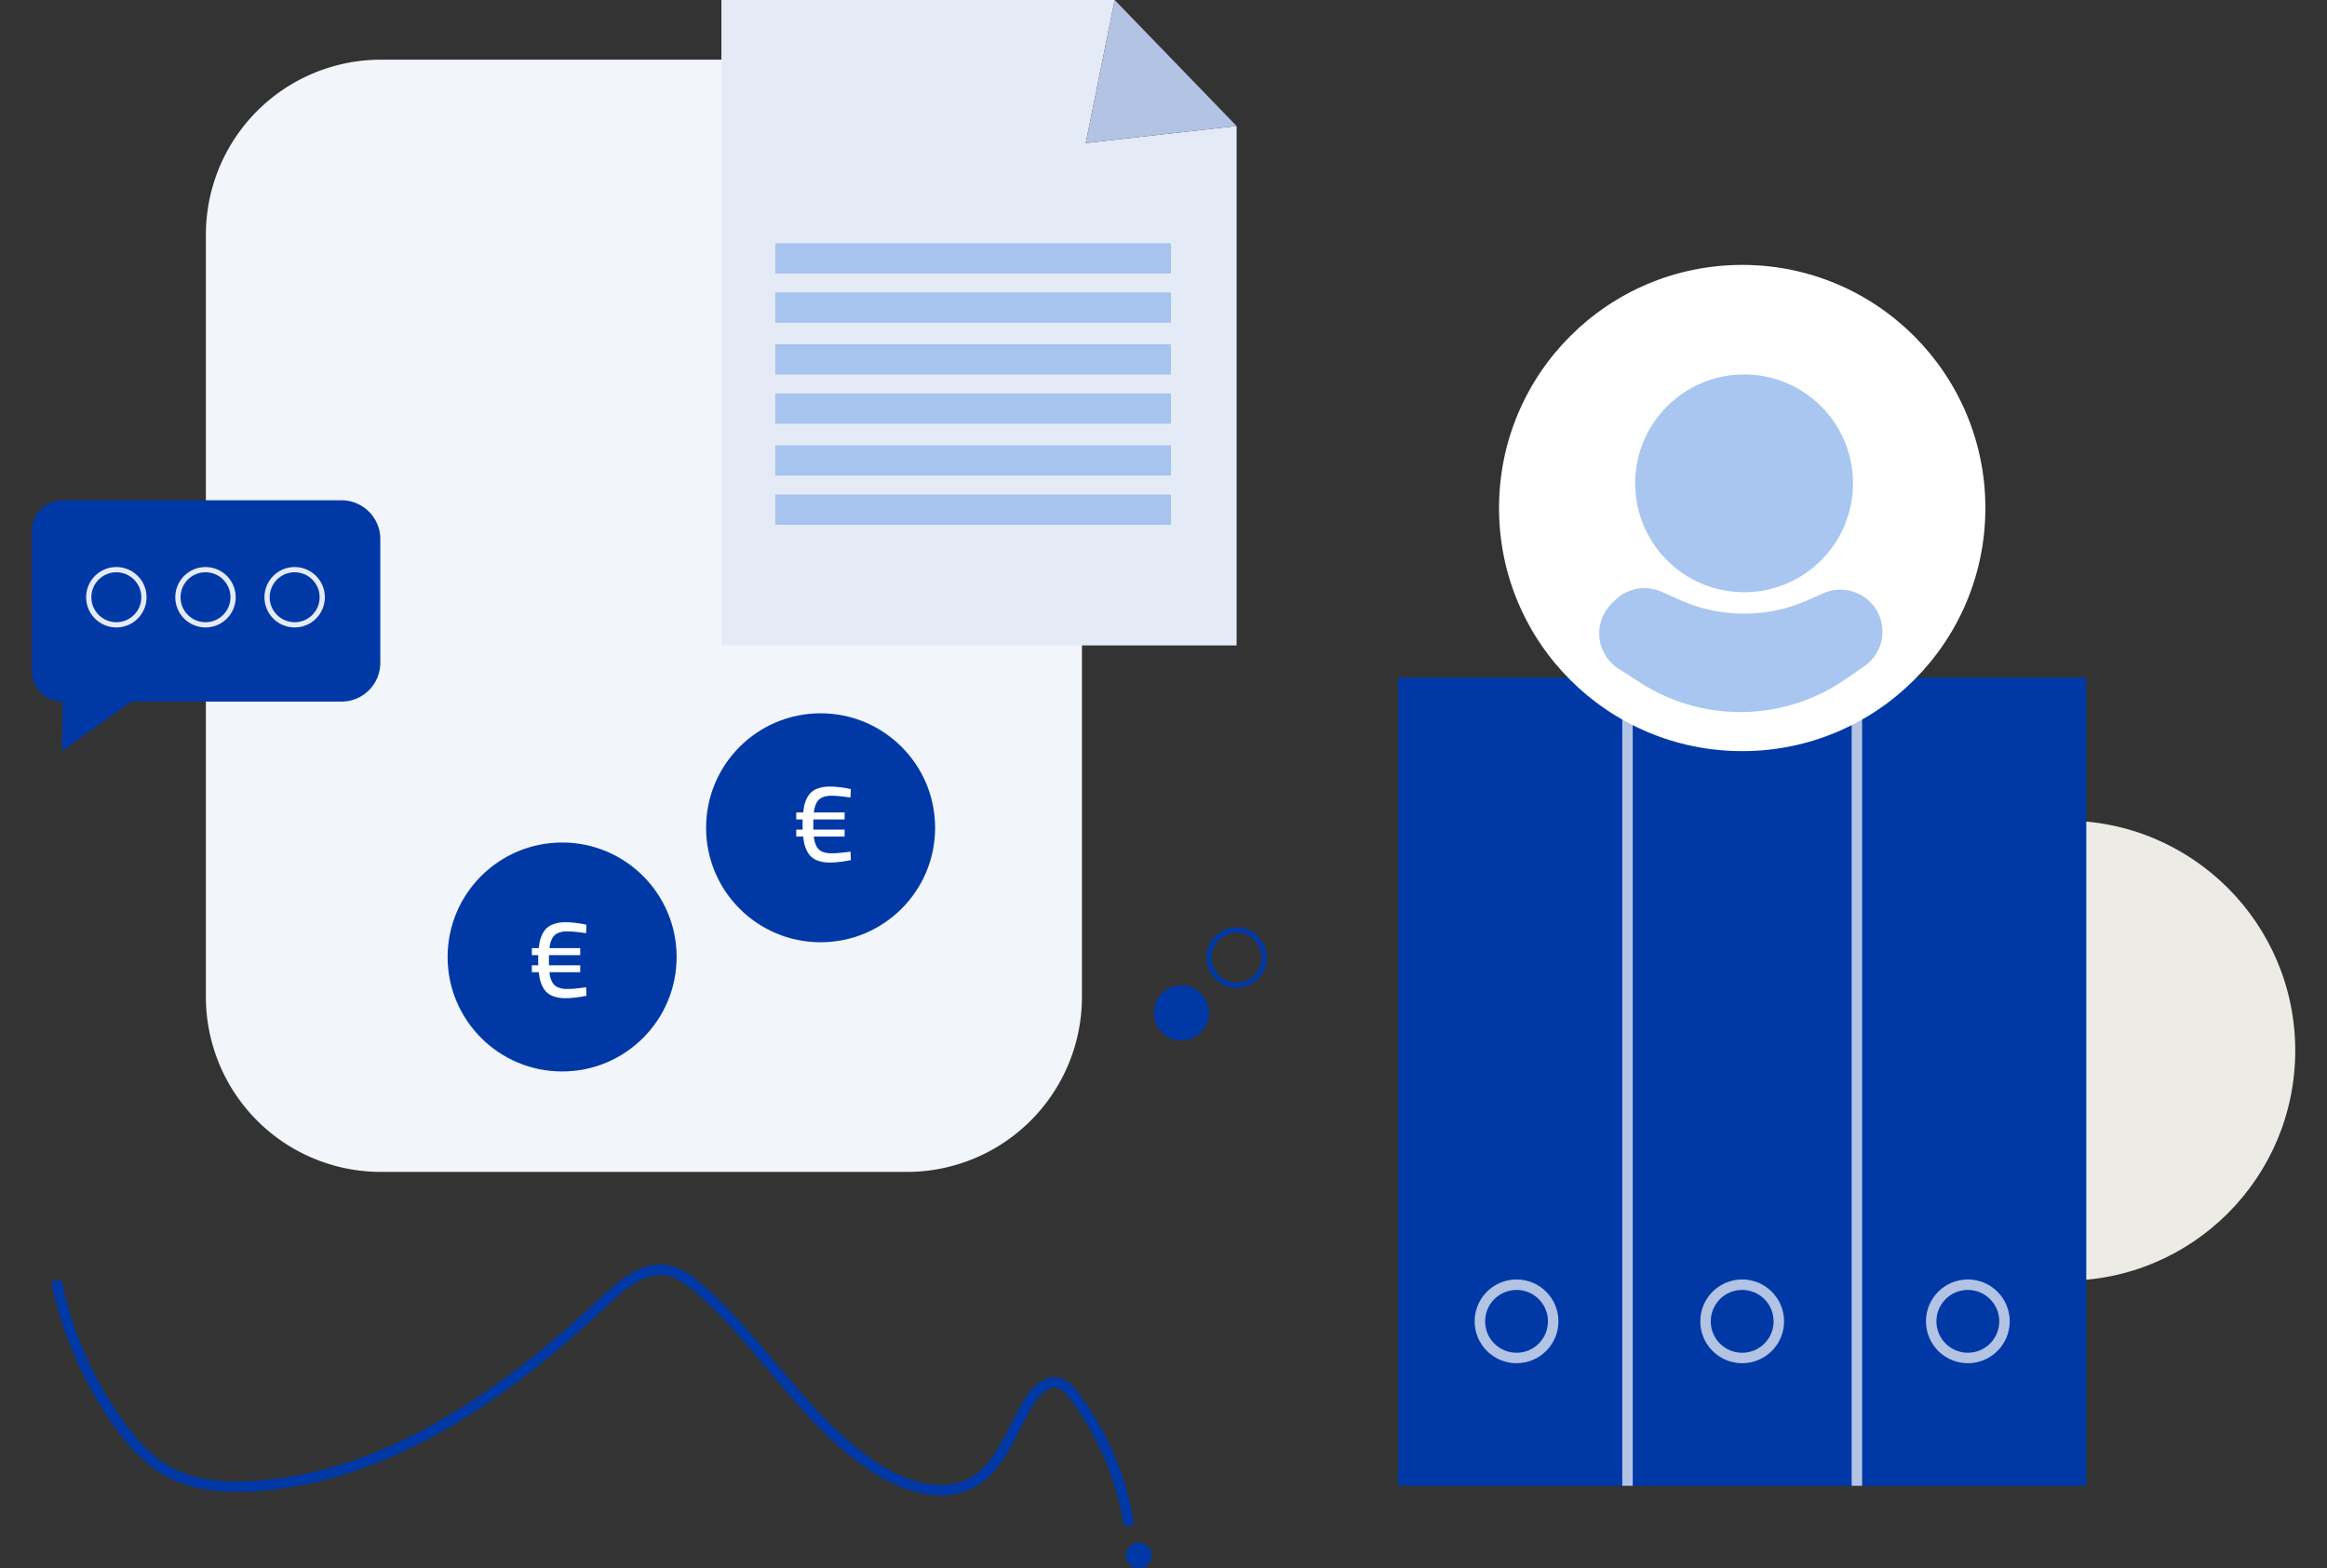
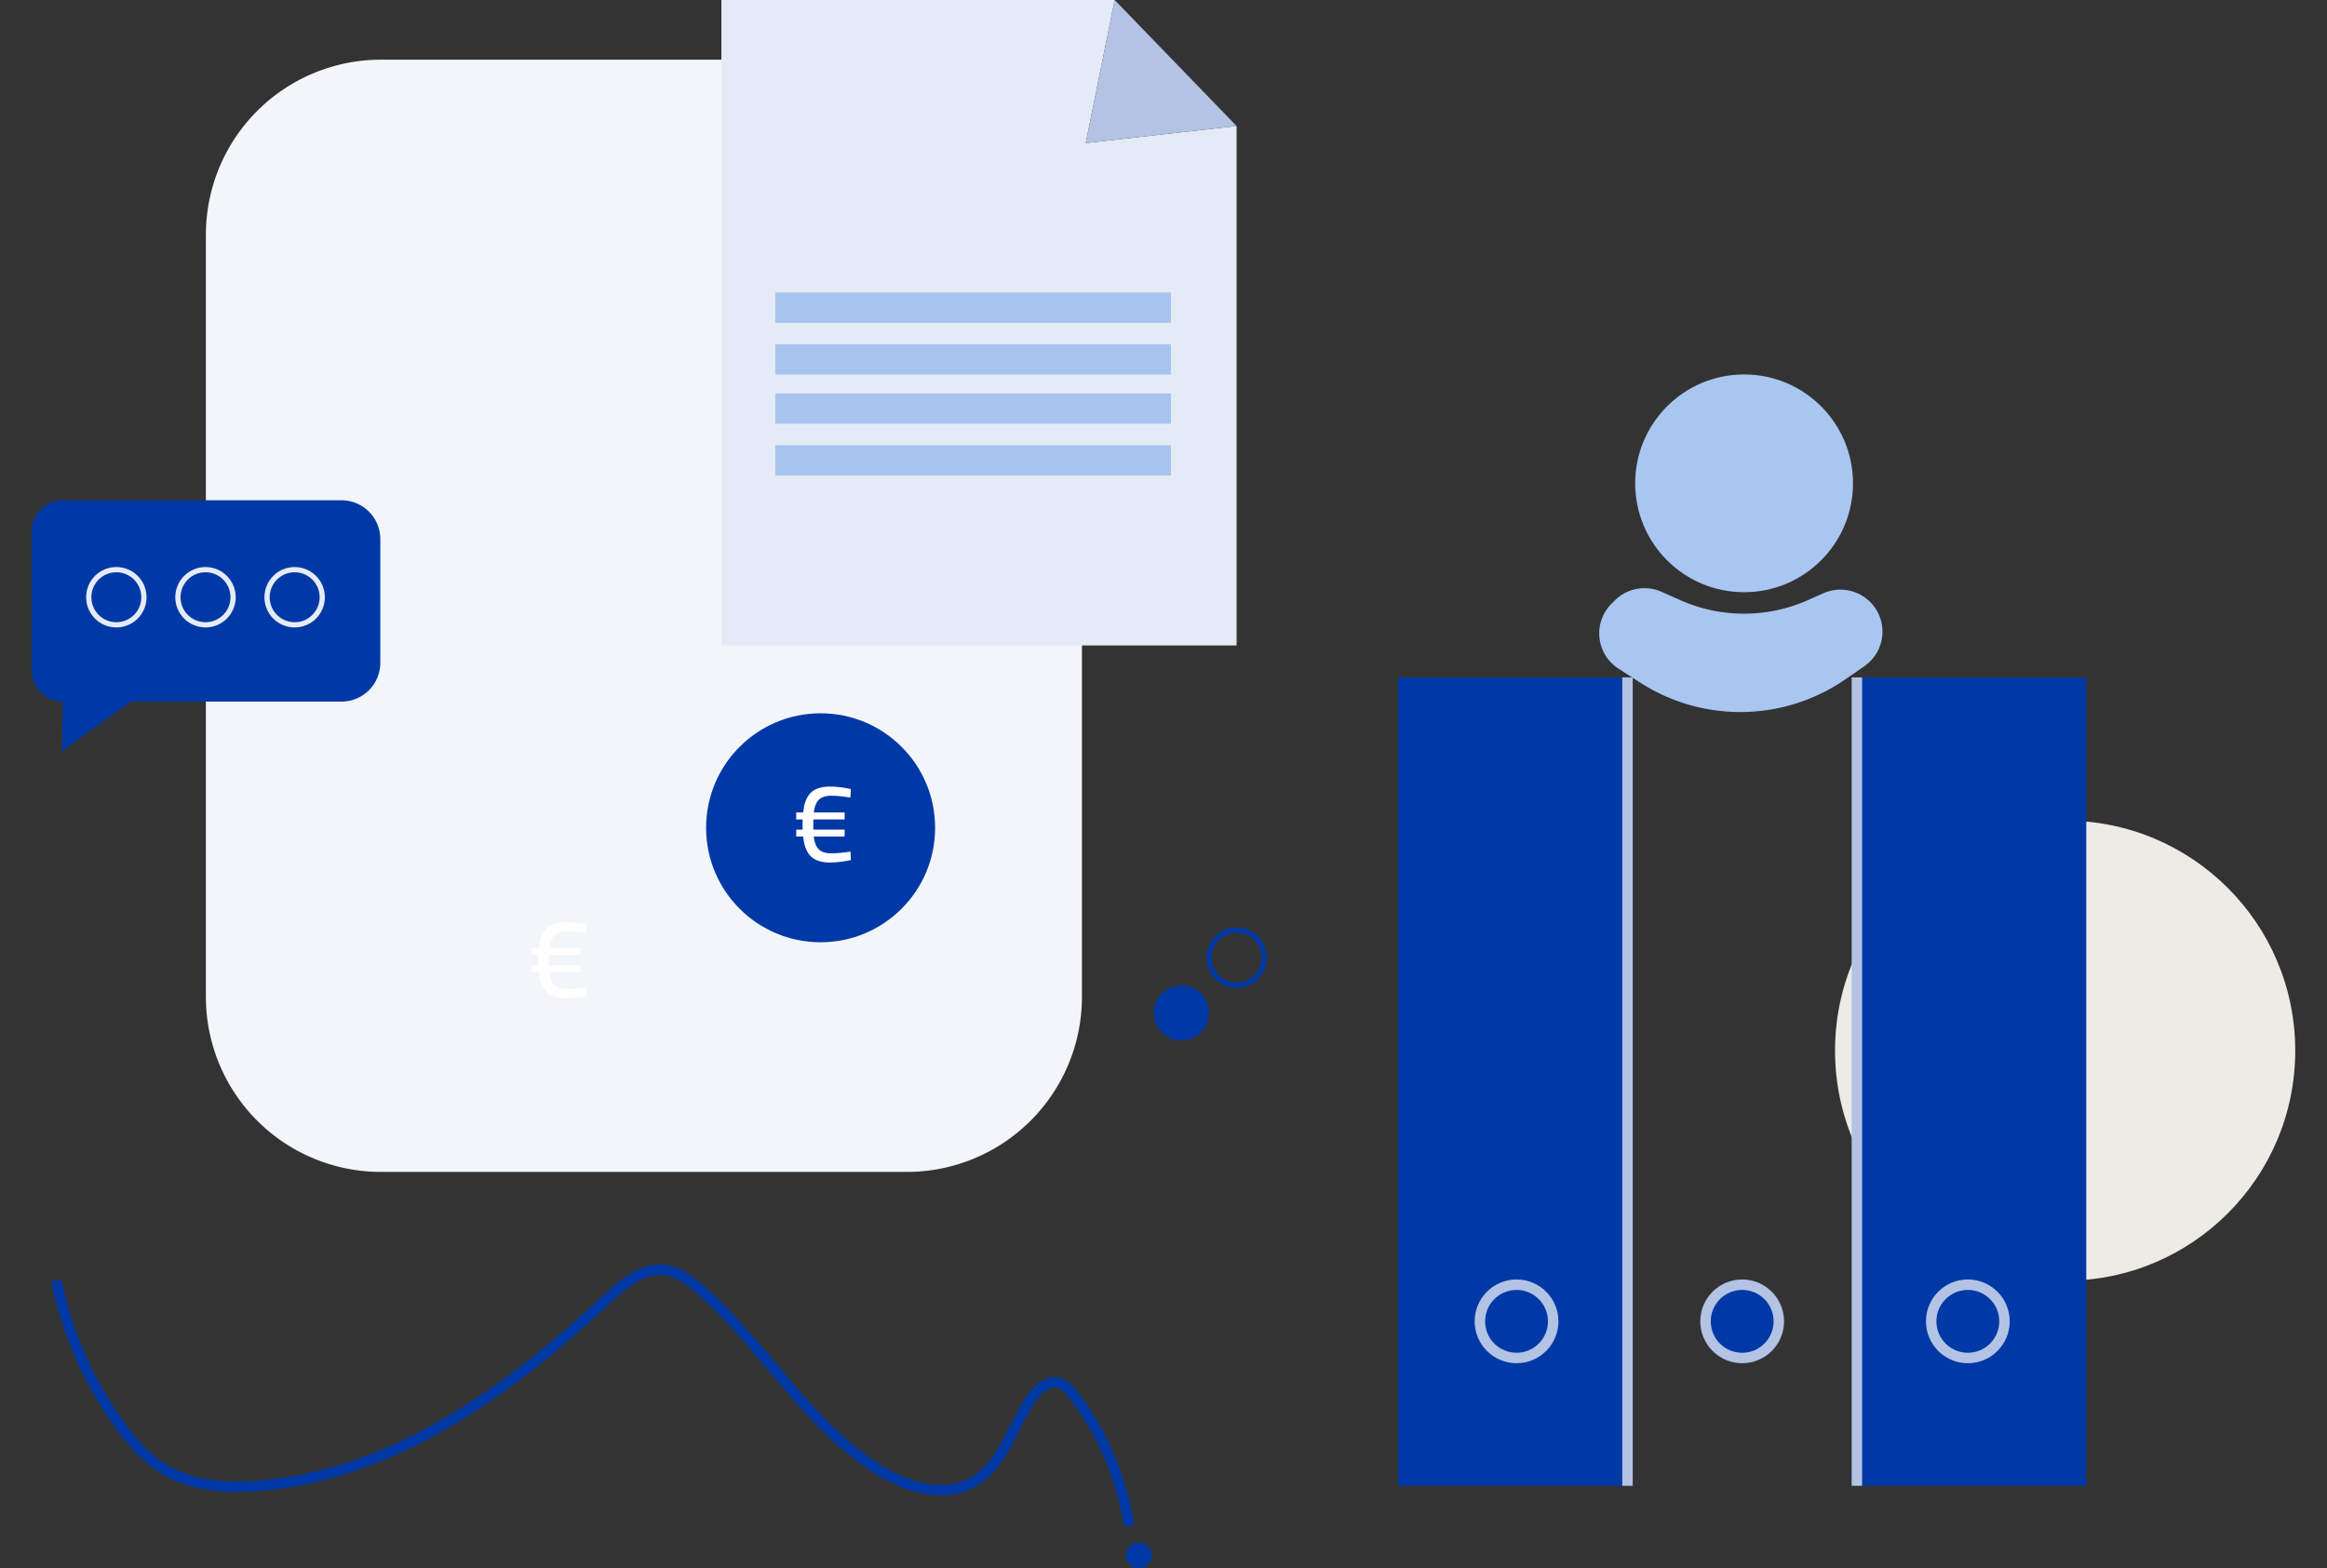
<svg xmlns="http://www.w3.org/2000/svg" width="445" height="300" viewBox="0 0 445 300">
  <rect x="0" y="0" width="445" height="300" fill="#333333" stroke="none" />
  <g id="Group_30000" data-name="Group 30000" transform="translate(14322 6898)">
    <rect id="Rectangle_57061" data-name="Rectangle 57061" width="445" height="300" transform="translate(-14322 -6898)" fill="none" />
    <g id="object_3" transform="translate(-14573.006 -7220.097)">
      <path id="Path_108398" data-name="Path 108398" d="M436.047,576.749H335.484A33.481,33.481,0,0,1,302,543.265V397.484A33.481,33.481,0,0,1,335.484,364H436.047a33.481,33.481,0,0,1,33.484,33.484V543.265A33.481,33.481,0,0,1,436.047,576.749Z" transform="translate(-11.621 -30.486)" fill="#f2f5fa" />
      <circle id="Ellipse_4634" data-name="Ellipse 4634" cx="44.003" cy="44.003" r="44.003" transform="translate(601.927 479.065)" fill="#edebe6" />
      <circle id="Ellipse_4636" data-name="Ellipse 4636" cx="5.278" cy="5.278" r="5.278" transform="translate(471.653 510.563)" fill="#0039a6" />
      <circle id="Ellipse_4637" data-name="Ellipse 4637" cx="2.476" cy="2.476" r="2.476" transform="translate(466.301 617.145)" fill="#0039a6" />
      <circle id="Ellipse_4638" data-name="Ellipse 4638" cx="5.278" cy="5.278" r="5.278" transform="translate(482.209 499.999)" fill="none" stroke="#0039a6" stroke-width="1" />
      <path id="Path_108402" data-name="Path 108402" d="M468.554,725.191a54.735,54.735,0,0,0-10.667-25.041,5.642,5.642,0,0,0-2.706-2.246c-2.179-.63-4.225,1.3-5.463,3.195-3.58,5.493-5.419,12.713-11.171,15.856-5.663,3.1-12.809.808-18.243-2.676-13.655-8.747-21.779-23.921-34.062-34.507-1.779-1.534-3.743-3.017-6.056-3.41-4.463-.756-8.443,2.654-11.749,5.752-18.747,17.583-41.09,33.647-66.731,35.493-5.9.423-12.1,0-17.227-2.943-3.758-2.165-6.672-5.53-9.185-9.059a72.077,72.077,0,0,1-11.853-27.257" transform="translate(-1.645 -111.271)" fill="none" stroke="#0039a6" stroke-width="2" />
      <g id="Eliment_5" transform="translate(336.605 458.538)">
-         <circle id="Ellipse_4641" data-name="Ellipse 4641" cx="21.898" cy="21.898" r="21.898" transform="translate(0 24.715)" fill="#0039a6" />
        <circle id="Ellipse_4648" data-name="Ellipse 4648" cx="21.898" cy="21.898" r="21.898" transform="translate(49.43)" fill="#0039a6" />
        <path id="Path_107669" data-name="Path 107669" d="M.832-15.186v-1.343H10.08v1.343Zm0,3.26v-1.321H10.08v1.321ZM7.31-6.96a6.448,6.448,0,0,1-2.621-.458,3.556,3.556,0,0,1-1.6-1.374,6.231,6.231,0,0,1-.81-2.259,18.416,18.416,0,0,1-.234-3.133,19.1,19.1,0,0,1,.234-3.2,6.144,6.144,0,0,1,.81-2.269A3.567,3.567,0,0,1,4.7-21.014a6.526,6.526,0,0,1,2.632-.458A14.25,14.25,0,0,1,8.77-21.4q.735.075,1.385.181a11.206,11.206,0,0,1,1.119.234l-.085,1.6q-.448-.064-1.087-.149t-1.3-.139q-.661-.053-1.193-.053a4.263,4.263,0,0,0-1.822.33,2.346,2.346,0,0,0-1.065,1,4.712,4.712,0,0,0-.5,1.715,20.881,20.881,0,0,0-.128,2.493,20.394,20.394,0,0,0,.128,2.461,4.7,4.7,0,0,0,.5,1.7,2.287,2.287,0,0,0,1.065.991,4.45,4.45,0,0,0,1.843.32,17.737,17.737,0,0,0,1.843-.107q1.012-.107,1.737-.213l.064,1.62q-.511.107-1.172.213t-1.374.17Q8.013-6.96,7.31-6.96Z" transform="translate(15.28 61.446)" fill="#fff" />
        <path id="Path_108409" data-name="Path 108409" d="M.832-15.186v-1.343H10.08v1.343Zm0,3.26v-1.321H10.08v1.321ZM7.31-6.96a6.448,6.448,0,0,1-2.621-.458,3.556,3.556,0,0,1-1.6-1.374,6.231,6.231,0,0,1-.81-2.259,18.416,18.416,0,0,1-.234-3.133,19.1,19.1,0,0,1,.234-3.2,6.144,6.144,0,0,1,.81-2.269A3.567,3.567,0,0,1,4.7-21.014a6.526,6.526,0,0,1,2.632-.458A14.25,14.25,0,0,1,8.77-21.4q.735.075,1.385.181a11.206,11.206,0,0,1,1.119.234l-.085,1.6q-.448-.064-1.087-.149t-1.3-.139q-.661-.053-1.193-.053a4.263,4.263,0,0,0-1.822.33,2.346,2.346,0,0,0-1.065,1,4.712,4.712,0,0,0-.5,1.715,20.881,20.881,0,0,0-.128,2.493,20.394,20.394,0,0,0,.128,2.461,4.7,4.7,0,0,0,.5,1.7,2.287,2.287,0,0,0,1.065.991,4.45,4.45,0,0,0,1.843.32,17.737,17.737,0,0,0,1.843-.107q1.012-.107,1.737-.213l.064,1.62q-.511.107-1.172.213t-1.374.17Q8.013-6.96,7.31-6.96Z" transform="translate(65.839 35.497)" fill="#fff" />
      </g>
      <g id="Eliment_4" transform="translate(257.08 417.791)">
        <path id="Path_108408" data-name="Path 108408" d="M263,516.2h0l-.156,9.474L276.1,516.2h40.207a7.427,7.427,0,0,0,7.428-7.428V485.118a7.427,7.427,0,0,0-7.428-7.428H263a5.925,5.925,0,0,0-5.923,5.923v26.664A5.916,5.916,0,0,0,263,516.2Z" transform="translate(-257.08 -477.69)" fill="#0039a6" />
        <circle id="Ellipse_4645" data-name="Ellipse 4645" cx="5.278" cy="5.278" r="5.278" transform="translate(10.897 13.269)" fill="none" stroke="#e5ebf6" stroke-width="1" />
        <circle id="Ellipse_4646" data-name="Ellipse 4646" cx="5.278" cy="5.278" r="5.278" transform="translate(27.947 13.269)" fill="none" stroke="#e5ebf6" stroke-width="1" />
        <circle id="Ellipse_4647" data-name="Ellipse 4647" cx="5.278" cy="5.278" r="5.278" transform="translate(44.996 13.269)" fill="none" stroke="#e5ebf6" stroke-width="1" />
      </g>
      <g id="Eliment_4_7_" transform="translate(388.96 322.097)">
        <path id="Path_107594" data-name="Path 107594" d="M692.126,507.582H593.6V384.12h75.21l-5.532,27.36,28.848-3.253Z" transform="translate(-593.6 -384.12)" fill="#e5ebf6" />
-         <rect id="Rectangle_55824" data-name="Rectangle 55824" width="75.675" height="5.796" transform="translate(10.298 46.525)" fill="#3a82e2" opacity="0.36" />
        <rect id="Rectangle_55825" data-name="Rectangle 55825" width="75.675" height="5.796" transform="translate(10.298 55.938)" fill="#3a82e2" opacity="0.36" />
        <rect id="Rectangle_55826" data-name="Rectangle 55826" width="75.675" height="5.796" transform="translate(10.298 65.854)" fill="#3a82e2" opacity="0.36" />
        <rect id="Rectangle_55827" data-name="Rectangle 55827" width="75.675" height="5.796" transform="translate(10.298 75.267)" fill="#3a82e2" opacity="0.36" />
        <rect id="Rectangle_55828" data-name="Rectangle 55828" width="75.675" height="5.796" transform="translate(10.298 85.176)" fill="#3a82e2" opacity="0.36" />
-         <rect id="Rectangle_55829" data-name="Rectangle 55829" width="75.675" height="5.796" transform="translate(10.298 94.589)" fill="#3a82e2" opacity="0.36" />
        <path id="Path_107595" data-name="Path 107595" d="M710.092,384.12l23.316,24.107L704.56,411.48Z" transform="translate(-634.882 -384.12)" fill="#b2c3e4" />
      </g>
      <g id="Eliment_1_5_" transform="translate(518.37 451.675)">
        <rect id="Rectangle_55832" data-name="Rectangle 55832" width="154.621" height="43.868" transform="translate(0 154.63) rotate(-90)" fill="#0039a6" />
-         <rect id="Rectangle_55833" data-name="Rectangle 55833" width="154.621" height="43.868" transform="translate(43.868 154.63) rotate(-90)" fill="#0039a6" />
        <rect id="Rectangle_55834" data-name="Rectangle 55834" width="154.621" height="43.868" transform="translate(87.735 154.63) rotate(-90)" fill="#0039a6" />
        <line id="Line_8" data-name="Line 8" x2="154.63" transform="translate(43.868 154.63) rotate(-90)" fill="#ffd26e" stroke="#b2c3e4" stroke-width="2" />
        <line id="Line_9" data-name="Line 9" x2="154.63" transform="translate(87.735 154.63) rotate(-90)" fill="#ffd26e" stroke="#b2c3e4" stroke-width="2" />
        <circle id="Ellipse_4551" data-name="Ellipse 4551" cx="7.01" cy="7.01" r="7.01" transform="translate(15.64 130.18) rotate(-90)" fill="#0039a6" stroke="#b2c3e4" stroke-width="2" />
        <circle id="Ellipse_4552" data-name="Ellipse 4552" cx="7.01" cy="7.01" r="7.01" transform="translate(58.79 130.181) rotate(-90)" fill="#0039a6" stroke="#b2c3e4" stroke-width="2" />
        <circle id="Ellipse_4553" data-name="Ellipse 4553" cx="7.01" cy="7.01" r="7.01" transform="translate(101.943 130.18) rotate(-90)" fill="#0039a6" stroke="#b2c3e4" stroke-width="2" />
      </g>
-       <circle id="Ellipse_4649" data-name="Ellipse 4649" cx="46.503" cy="46.503" r="46.503" transform="translate(537.669 372.768)" fill="#fff" />
      <circle id="Ellipse_4650" data-name="Ellipse 4650" cx="20.828" cy="20.828" r="20.828" transform="translate(563.706 393.721)" fill="#a8c6f0" />
      <path id="Path_108410" data-name="Path 108410" d="M601.235,350.4l.615-.615a8.025,8.025,0,0,1,8.946-1.661l3.577,1.591a30.057,30.057,0,0,0,24.414,0l2.953-1.309a8.048,8.048,0,0,1,9.544,2.32h0a8.033,8.033,0,0,1-1.7,11.627l-3.594,2.487a35.366,35.366,0,0,1-39.249.668l-4.157-2.672A8.018,8.018,0,0,1,601.235,350.4Z" transform="translate(-42.048 87.174)" fill="#a8c6f0" />
    </g>
  </g>
</svg>